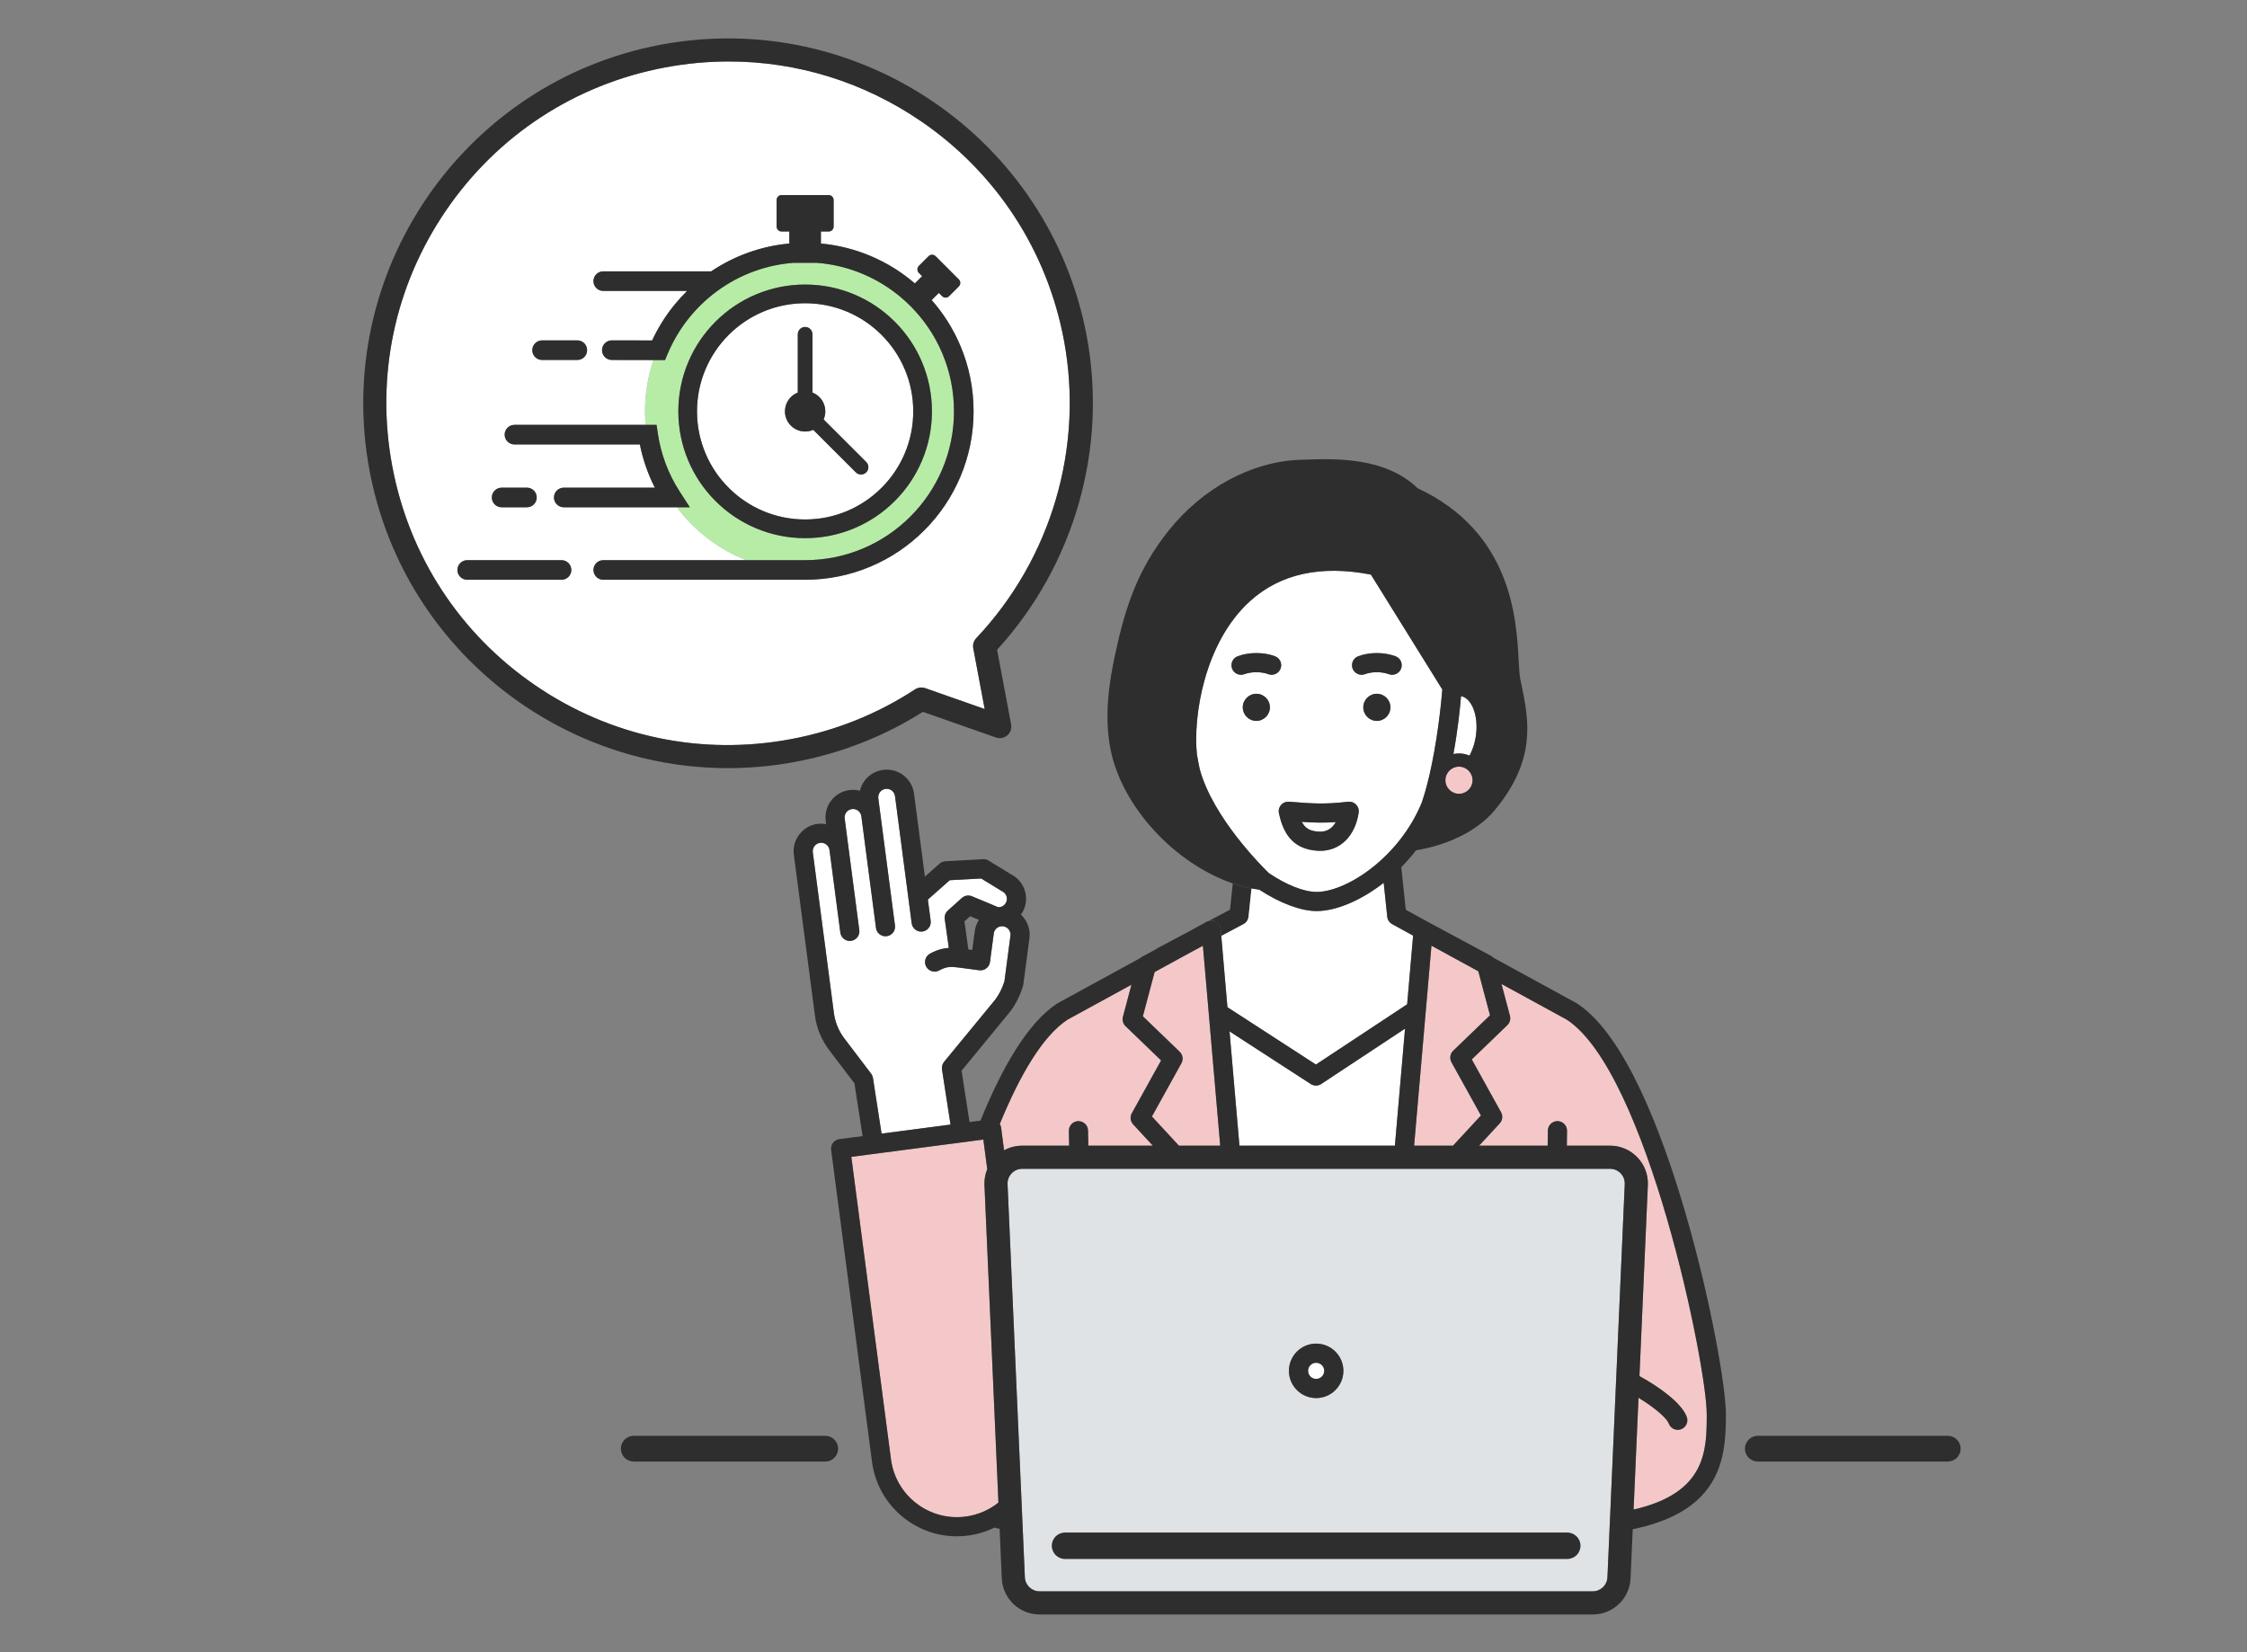
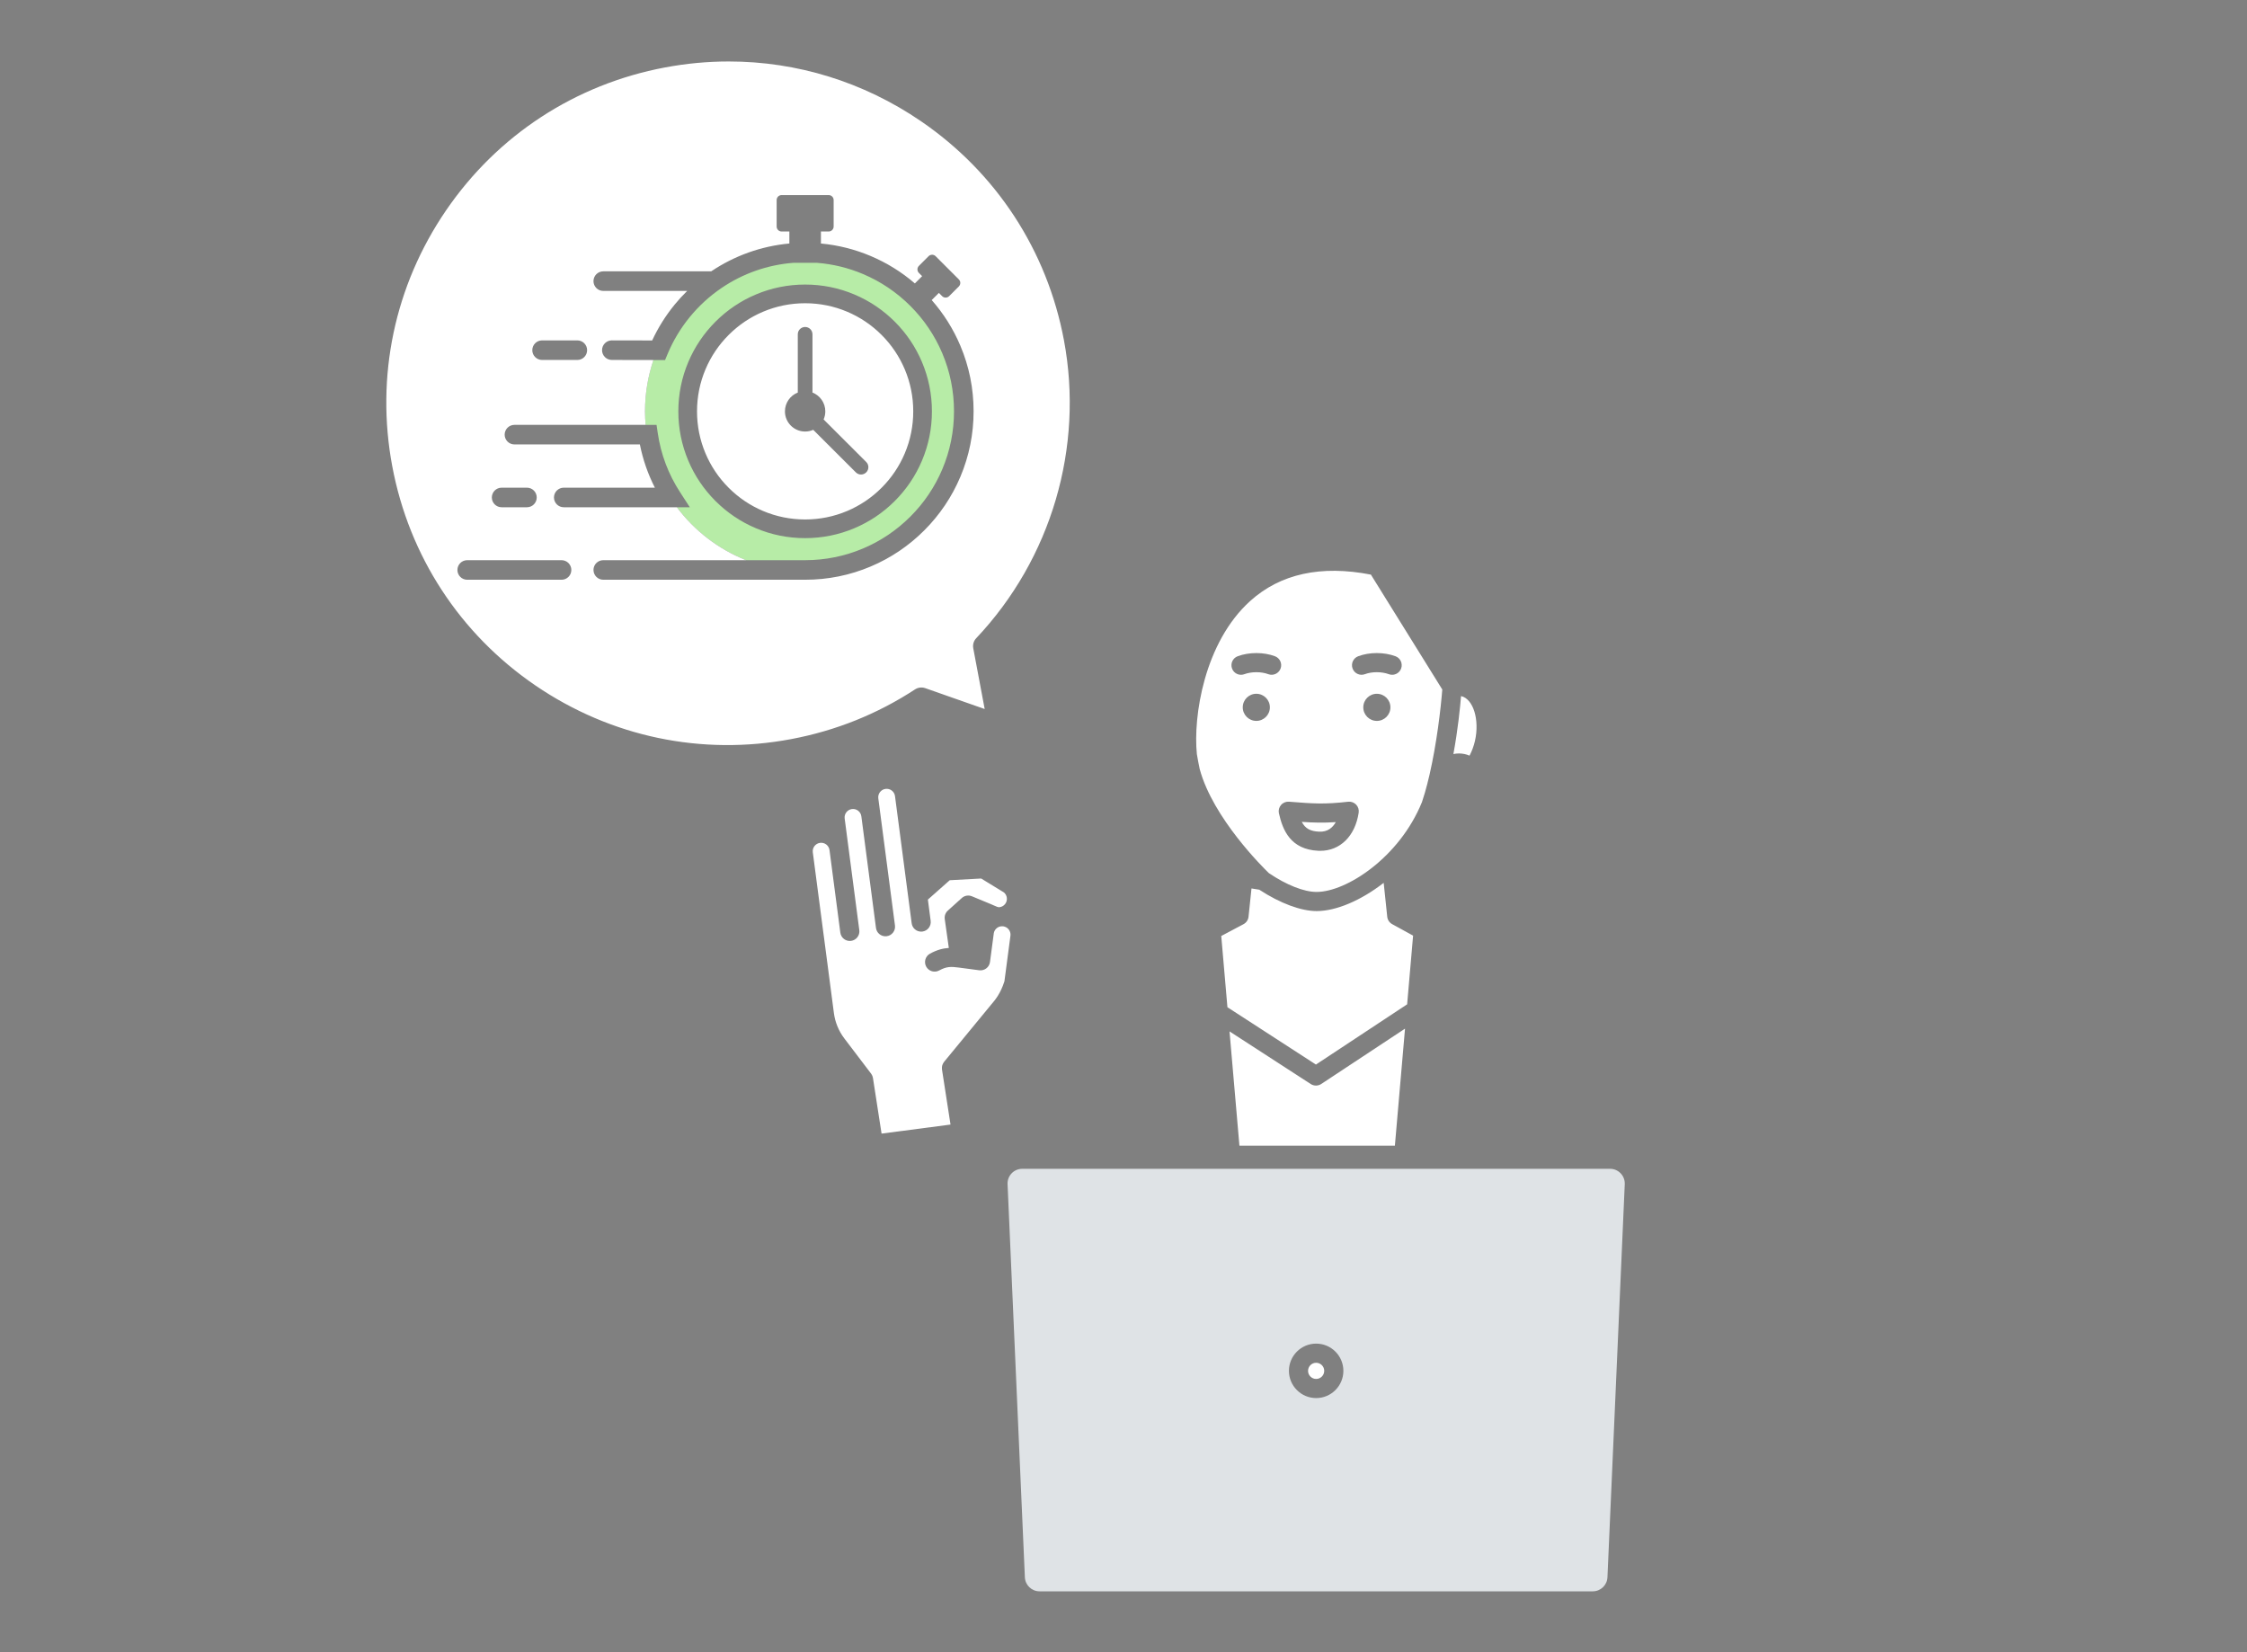
<svg xmlns="http://www.w3.org/2000/svg" viewBox="0 0 340 250" width="340" height="250">
  <rect x="0" y="0" width="340" height="250" fill="#808080" stroke="none" />
  <defs>
    <style>.a{fill:#f4c8c8}.b{fill:#fff}.c{fill:#b7eca7}.d{fill:#dfe3e6}.e{fill:#2e2e2e}</style>
  </defs>
  <path class="c" d="M130.591,82.992c2.683-1.135,5.093-2.76,7.163-4.829s3.695-4.48,4.829-7.163c1.175-2.777,1.77-5.728,1.77-8.77s-.596-5.993-1.77-8.77c-1.135-2.683-2.76-5.093-4.829-7.163-2.07-2.07-4.48-3.695-7.163-4.83-2.229-.943-4.57-1.512-6.981-1.7h-3.568c-3.896,.304-7.622,1.606-10.867,3.81-1.802,1.224-3.416,2.701-4.798,4.388-1.391,1.699-2.524,3.585-3.365,5.604l-.381,.913-1.758-.004c-.824,2.438-1.278,5.047-1.278,7.763,0,.69,.036,1.371,.092,2.046h1.656l.187,1.265c.472,3.198,1.605,6.198,3.367,8.916l1.482,2.286h-1.958c2.661,3.552,6.278,6.344,10.466,8.008h8.933c3.042,0,5.993-.596,8.77-1.77Zm-22.33-7.184c-1.761-1.761-3.145-3.813-4.111-6.098-1.001-2.366-1.508-4.879-1.508-7.468s.507-5.102,1.508-7.468c.966-2.285,2.35-4.336,4.111-6.098,1.761-1.761,3.813-3.145,6.098-4.111,2.366-1.001,4.879-1.508,7.468-1.508s5.102,.507,7.468,1.508c2.285,.966,4.336,2.35,6.098,4.111,1.761,1.762,3.145,3.813,4.111,6.098,1.001,2.366,1.508,4.879,1.508,7.468s-.507,5.102-1.508,7.468c-.966,2.285-2.35,4.336-4.111,6.098s-3.813,3.145-6.098,4.111c-2.366,1.001-4.879,1.508-7.468,1.508s-5.102-.507-7.468-1.508c-2.285-.966-4.336-2.35-6.098-4.111Z" />
  <path class="d" d="M245.846,179.179c.026-.612-.192-1.193-.616-1.636-.424-.443-.994-.688-1.607-.688h-88.942c-.613,0-1.185,.244-1.608,.687-.424,.443-.642,1.024-.615,1.637l2.619,59.483c.053,1.192,1.029,2.127,2.223,2.127h83.706c1.193,0,2.17-.935,2.223-2.127l2.619-59.483Zm-46.695,32.367c-2.272,0-4.12-1.848-4.12-4.12s1.848-4.12,4.12-4.12,4.12,1.848,4.12,4.12-1.848,4.12-4.12,4.12Z" />
-   <path class="e" d="M183.948,139.479c.431,.231,.717,.664,.759,1.152l.086,.995,3.366-1.785c.426-.226,.712-.649,.762-1.129l.447-4.278c-.947-.182-1.892-.441-2.833-.761l-.415,3.971-3.246,1.721c.356-.1,.74-.064,1.074,.115Z" />
  <path class="b" d="M119.73,111.833c6.735-1.268,13.037-3.798,18.73-7.521,.455-.298,1.025-.366,1.538-.187l8.998,3.16-1.728-9.191c-.104-.551,.062-1.118,.448-1.525,11.36-12.019,16.32-28.88,13.27-45.105-2.553-13.572-10.238-25.339-21.641-33.131-8.694-5.941-18.757-9.03-29.062-9.03-3.21,0-6.442,.299-9.666,.905-13.572,2.553-25.339,10.237-33.131,21.64s-10.679,25.156-8.126,38.729,10.237,25.339,21.64,33.131c11.402,7.791,25.154,10.683,38.729,8.126Zm-37.705-60.329h5.332c.818,0,1.481,.663,1.481,1.481s-.663,1.481-1.481,1.481h-5.332c-.818,0-1.481-.663-1.481-1.481s.663-1.481,1.481-1.481Zm-6.123,22.288h3.831c.818,0,1.481,.663,1.481,1.481s-.663,1.481-1.481,1.481h-3.831c-.818,0-1.481-.663-1.481-1.481s.663-1.481,1.481-1.481Zm9.068,13.932h-14.275c-.818,0-1.481-.663-1.481-1.481s.663-1.481,1.481-1.481h14.275c.818,0,1.481,.663,1.481,1.481s-.663,1.481-1.481,1.481Zm4.83-1.481c0-.818,.663-1.481,1.481-1.481h21.607c-4.188-1.664-7.804-4.455-10.466-8.008h-17.119c-.818,0-1.481-.663-1.481-1.481s.663-1.481,1.481-1.481h13.789c-1.056-2.067-1.816-4.257-2.271-6.543h-18.979c-.818,0-1.481-.663-1.481-1.481s.663-1.481,1.481-1.481h19.848c-.056-.675-.092-1.356-.092-2.046,0-2.716,.454-5.325,1.278-7.763l-6.301-.013c-.818-.002-1.48-.666-1.478-1.484,.002-.817,.664-1.478,1.481-1.478h.003l6.1,.012c.9-1.941,2.043-3.763,3.405-5.427,.594-.725,1.225-1.415,1.892-2.068h-12.696c-.818,0-1.481-.663-1.481-1.481s.663-1.481,1.481-1.481h16.332c3.547-2.385,7.593-3.821,11.827-4.213v-1.817h-1.172c-.416,0-.753-.337-.753-.753v-4.005c0-.416,.337-.753,.753-.753h7.119c.416,0,.753,.337,.753,.753v4.005c0,.416-.337,.753-.753,.753h-1.172v1.818c2.597,.241,5.121,.874,7.531,1.893,2.442,1.033,4.683,2.424,6.684,4.147l1.099-1.099-.49-.49c-.294-.294-.294-.771,0-1.065l1.467-1.467c.294-.294,.771-.294,1.065,0l3.513,3.513c.294,.294,.294,.771,0,1.065l-1.467,1.467c-.294,.294-.771,.294-1.065,0l-.49-.49-1.085,1.085c1.809,2.056,3.264,4.37,4.334,6.9,1.33,3.144,2.004,6.483,2.004,9.924s-.674,6.78-2.004,9.924c-1.284,3.036-3.122,5.762-5.463,8.103-2.341,2.341-5.067,4.179-8.103,5.463-3.144,1.33-6.483,2.004-9.924,2.004h-30.54c-.818,0-1.481-.663-1.481-1.481Zm38.394-8.927c1.948-.824,3.698-2.004,5.2-3.506,1.503-1.503,2.683-3.252,3.506-5.2,.853-2.016,1.285-4.158,1.285-6.367s-.432-4.351-1.285-6.367c-.824-1.948-2.004-3.698-3.506-5.2-1.503-1.503-3.252-2.683-5.2-3.506-2.016-.853-4.158-1.285-6.367-1.285s-4.351,.432-6.367,1.285c-1.948,.824-3.698,2.004-5.2,3.506-1.503,1.503-2.683,3.252-3.506,5.2-.853,2.016-1.285,4.158-1.285,6.367s.432,4.351,1.285,6.367c.824,1.948,2.004,3.698,3.506,5.2,1.503,1.503,3.252,2.683,5.2,3.506,2.016,.853,4.158,1.285,6.367,1.285s4.351-.432,6.367-1.285Zm-9.421-15.074c0-1.294,.806-2.4,1.943-2.844v-8.813c0-.613,.497-1.111,1.111-1.111s1.111,.497,1.111,1.111v8.813c1.137,.444,1.943,1.55,1.943,2.844,0,.435-.092,.849-.256,1.224l6.447,6.438c.434,.433,.435,1.137,.001,1.571-.217,.217-.502,.326-.786,.326s-.568-.108-.785-.325l-6.447-6.438c-.376,.165-.791,.258-1.228,.258-1.686,0-3.054-1.367-3.054-3.054Zm80.343,98.839l-13.39-8.676-.934-10.779,3.366-1.785c.426-.226,.712-.649,.762-1.129l.447-4.278c.393,.076,.786,.138,1.179,.188,3.156,2.069,6.336,3.236,8.672,3.236,2.956,0,6.708-1.597,10.152-4.274l.537,5.129c.049,.472,.327,.89,.743,1.119l3.17,1.74-.901,10.394-13.802,9.116Zm16.039-39.697c.307-.907,.59-1.884,.849-2.903,.003-.011,0-.021,.002-.032,.106-.41,.205-.819,.302-1.228,1.079-4.694,1.697-9.938,1.929-12.89l-10.802-17.384c-7.55-1.47-13.691-.129-18.261,3.99-6.972,6.285-8.648,17.503-8.073,23.161,.131,.79,.275,1.548,.431,2.277,2.013,7.431,9.626,14.93,10.461,15.735,2.658,1.799,5.308,2.851,7.223,2.851,4.527,0,12.545-5.231,15.938-13.577Zm-8.872-14.354c0-1.134,.919-2.053,2.053-2.053s2.053,.919,2.053,2.053-.919,2.053-2.053,2.053-2.053-.919-2.053-2.053Zm-.773-7.73c1.701-.641,3.916-.643,5.643-.003,.75,.278,1.133,1.111,.855,1.861-.216,.584-.77,.946-1.358,.946-.167,0-.337-.029-.503-.091-1.076-.398-2.563-.4-3.614-.003-.749,.283-1.584-.096-1.867-.844-.282-.749,.096-1.584,.844-1.866Zm-19.085,1.858c-.278-.75,.105-1.584,.855-1.861,1.727-.64,3.942-.639,5.643,.003,.749,.282,1.127,1.118,.844,1.866-.283,.748-1.117,1.127-1.867,.844-1.052-.397-2.538-.396-3.614,.003-.166,.062-.336,.091-.503,.091-.589,0-1.142-.361-1.358-.946Zm1.62,5.871c0-1.134,.919-2.053,2.053-2.053s2.053,.919,2.053,2.053-.919,2.053-2.053,2.053-2.053-.919-2.053-2.053Zm5.473,16.038c-.1-.449,.019-.918,.321-1.265,.302-.347,.753-.529,1.208-.494,3.652,.289,5.318,.421,8.942,.005,.448-.052,.893,.109,1.207,.432,.313,.324,.457,.775,.391,1.221-.53,3.54-2.8,5.776-5.821,5.776-.096,0-.192-.002-.289-.007-4.205-.195-5.393-3.132-5.957-5.669Zm17.545,50.29h-23.521l-1.499-17.294,12.293,7.965c.483,.313,1.105,.31,1.586-.007l12.677-8.373-1.535,17.709Zm8.856-59.259c.692-3.782,1.018-7.05,1.156-8.771,.006,.001,.012,.003,.018,.004,1.837,.417,2.813,3.583,2.089,6.774-.184,.808-.473,1.556-.82,2.233-.491-.212-1.031-.331-1.599-.331-.29,0-.571,.033-.844,.091Zm-77.385,47.716l1.292,8.347-10.434,1.368-1.297-8.38-.005-.033c-.003-.022-.012-.042-.017-.064-.01-.05-.023-.099-.039-.149-.014-.045-.03-.088-.048-.131-.018-.042-.038-.083-.06-.123-.025-.047-.052-.091-.082-.134-.012-.018-.02-.037-.033-.054l-4.056-5.337c-.848-1.117-1.393-2.444-1.576-3.837l-1.533-11.699c-.002-.015-.008-.028-.01-.043-.002-.014-.001-.028-.004-.042l-1.644-12.541c-.091-.695,.401-1.335,1.098-1.427,.34-.044,.674,.045,.943,.252,.269,.207,.442,.506,.486,.843l1.637,12.489c.104,.793,.831,1.353,1.624,1.248,.793-.104,1.352-.831,1.248-1.624l-1.637-12.489-.577-4.403c-.044-.337,.046-.672,.253-.942,.208-.27,.508-.443,.845-.487,.338-.044,.671,.046,.94,.253,.269,.207,.442,.507,.486,.846l2.214,16.892c.096,.729,.718,1.26,1.435,1.26,.062,0,.126-.004,.19-.012,.793-.104,1.352-.831,1.248-1.624l-2.214-16.891h0s-.308-2.347-.308-2.347c-.044-.337,.046-.672,.253-.942,.207-.27,.508-.443,.845-.487,.338-.044,.674,.046,.94,.25,.272,.21,.446,.511,.49,.849l2.522,19.239c.096,.729,.718,1.26,1.435,1.26,.062,0,.126-.004,.19-.012,.793-.104,1.352-.831,1.248-1.624l-.421-3.213,3.308-2.928,4.756-.26c.713,.433,2.332,1.424,3.443,2.106,.242,.205,.397,.489,.439,.805,.044,.337-.046,.672-.253,.942-.214,.279-.524,.453-.869,.49-.195,.02-.458-.093-.944-.312l-.271-.121c-.01-.004-.02-.009-.03-.013l-2.922-1.209c-.516-.213-1.109-.111-1.524,.263l-2.116,1.908c-.358,.322-.532,.801-.465,1.278l.617,4.369c-.853,.053-1.772,.275-2.847,.864-.702,.384-.959,1.265-.575,1.966,.384,.701,1.265,.959,1.966,.575,1.099-.602,1.772-.595,2.944-.439l3.113,.413c.793,.105,1.521-.453,1.626-1.245l.571-4.308c.003-.018,.005-.037,.006-.055,.088-.498,.469-.904,.959-1.017,.066-.015,.121-.024,.19-.031,.08-.008,.169-.007,.273,.005,.161,.025,.311,.075,.441,.144,.461,.25,.725,.767,.655,1.288l-.909,6.886c-.587,1.866-1.412,2.833-2.018,3.542-.152,.178-.292,.346-.422,.516-.002,.002-.004,.003-.006,.005l-6.691,8.134c-.005,.006-.006,.014-.011,.021-.108,.136-.19,.291-.244,.458-.005,.017-.013,.032-.017,.048-.045,.157-.059,.323-.047,.494,.002,.021,0,.042,.003,.063,0,.008,0,.016,.001,.024,.001,.011,0,.022,.002,.034Zm57.839,45.614c0,.674-.549,1.223-1.223,1.223s-1.223-.549-1.223-1.223,.549-1.223,1.223-1.223,1.223,.549,1.223,1.223Zm1.748-83.03c-.453,.809-1.21,1.505-2.511,1.445-1.319-.061-2.094-.449-2.632-1.483,1.808,.123,3.269,.165,5.142,.037Z" />
-   <path class="a" d="M224.088,168.785l-4.227,4.571h-5.889l2.624-30.266,7.093,3.878,1.767,6.657-5.568,5.364c-.473,.455-.58,1.171-.262,1.745l4.461,8.051Zm4.387-15.08c.135,.508-.016,1.05-.395,1.415l-5.38,5.183,4.43,7.994c.303,.547,.221,1.226-.203,1.685l-3.119,3.373h10.378l.03-2.284c.01-.793,.657-1.429,1.448-1.429,.006,0,.013,0,.02,0,.8,.011,1.44,.668,1.429,1.467l-.03,2.246h6.54c1.577,0,3.046,.628,4.137,1.768,1.09,1.14,1.652,2.635,1.583,4.21l-1.272,28.885c3.235,1.776,6.426,4.168,7.162,6.189,.273,.752-.115,1.583-.866,1.856-.164,.06-.331,.088-.495,.088-.592,0-1.147-.365-1.361-.954-.254-.699-1.802-2.2-4.583-3.901l-.745,16.926c11.063-2.526,11.072-9.012,11.072-14.456,0-7.37-9.028-51.707-21.167-59.675l-9.891-5.407,1.28,4.821Zm-57.216,14.745l4.43-7.994-5.38-5.183c-.379-.365-.53-.907-.395-1.415l1.29-4.859-9.682,5.293c-3.773,2.477-7.245,8.47-10.24,15.773,.1,.168,.17,.354,.196,.552l.451,3.44c.832-.457,1.77-.701,2.751-.701h7.098l-.043-2.237c-.015-.8,.621-1.461,1.42-1.476,.809-.006,1.461,.621,1.476,1.42l.044,2.292h9.765l-2.978-3.221c-.425-.459-.507-1.138-.203-1.685Zm10.754-25.346l-1.647,.886-5.657,3.093-1.777,6.695,5.568,5.364c.473,.455,.58,1.171,.262,1.745l-4.461,8.051,4.086,4.418h6.25l-2.622-30.252Zm-33.219,29.326l-19.978,2.619,5.997,45.749c.35,2.668,1.717,5.041,3.851,6.68,2.134,1.64,4.779,2.35,7.447,2h0c1.847-.242,3.545-.982,4.964-2.116l-2.115-48.027c-.037-.845,.112-1.664,.422-2.419l-.588-4.485Zm69.915-54.37c0,1.134,.92,2.054,2.054,2.054s2.054-.92,2.054-2.054-.92-2.054-2.054-2.054-2.054,.92-2.054,2.054Z" />
-   <path class="e" d="M120.376,115.272c6.903-1.299,13.382-3.842,19.269-7.561l11.052,3.881c.591,.208,1.245,.083,1.72-.323,.475-.407,.695-1.037,.58-1.651l-2.125-11.302c11.694-12.784,16.757-30.47,13.555-47.499C158.799,20.901,129.882,1.144,99.971,6.768c-29.915,5.626-49.676,34.54-44.05,64.454,4.98,26.482,28.21,45.007,54.229,45.007,3.373,0,6.793-.312,10.226-.957Zm-61.016-44.696c-2.553-13.572,.334-27.326,8.126-38.729s19.559-19.087,33.131-21.64c3.224-.606,6.456-.905,9.666-.905,10.306,0,20.368,3.089,29.062,9.03,11.402,7.792,19.088,19.559,21.641,33.131,3.051,16.226-1.909,33.087-13.27,45.105-.386,.407-.552,.975-.448,1.525l1.728,9.191-8.998-3.16c-.513-.18-1.083-.111-1.538,.187-5.693,3.723-11.995,6.253-18.73,7.521-13.575,2.557-27.327-.335-38.729-8.126-11.402-7.792-19.087-19.559-21.64-33.131Zm27.09,15.667c0,.818-.663,1.481-1.481,1.481h-14.275c-.818,0-1.481-.663-1.481-1.481s.663-1.481,1.481-1.481h14.275c.818,0,1.481,.663,1.481,1.481Zm-5.907-33.258c0-.818,.663-1.481,1.481-1.481h5.332c.818,0,1.481,.663,1.481,1.481s-.663,1.481-1.481,1.481h-5.332c-.818,0-1.481-.663-1.481-1.481Zm41.277,34.739h-30.54c-.818,0-1.481-.663-1.481-1.481s.663-1.481,1.481-1.481h30.54c3.042,0,5.993-.596,8.77-1.77,2.683-1.135,5.093-2.76,7.163-4.829s3.695-4.48,4.829-7.163c1.175-2.777,1.77-5.728,1.77-8.77s-.596-5.993-1.77-8.77c-1.135-2.683-2.76-5.093-4.829-7.163-2.07-2.07-4.48-3.695-7.163-4.83-2.229-.943-4.57-1.512-6.981-1.7h-3.568c-3.896,.304-7.622,1.606-10.867,3.81-1.802,1.224-3.416,2.701-4.798,4.388-1.391,1.699-2.524,3.585-3.365,5.604l-.381,.913-1.758-.004-6.301-.013c-.818-.002-1.48-.666-1.478-1.484,.002-.817,.664-1.478,1.481-1.478h.003l6.1,.012c.9-1.941,2.043-3.763,3.405-5.427,.594-.725,1.225-1.415,1.892-2.068h-12.696c-.818,0-1.481-.663-1.481-1.481s.663-1.481,1.481-1.481h16.332c3.547-2.385,7.593-3.821,11.827-4.213v-1.817h-1.172c-.416,0-.753-.337-.753-.753v-4.005c0-.416,.337-.753,.753-.753h7.119c.416,0,.753,.337,.753,.753v4.005c0,.416-.337,.753-.753,.753h-1.172v1.818c2.597,.241,5.121,.874,7.531,1.893,2.442,1.033,4.683,2.424,6.684,4.147l1.099-1.099-.49-.49c-.294-.294-.294-.771,0-1.065l1.467-1.467c.294-.294,.771-.294,1.065,0l3.513,3.513c.294,.294,.294,.771,0,1.065l-1.467,1.467c-.294,.294-.771,.294-1.065,0l-.49-.49-1.085,1.085c1.809,2.056,3.264,4.37,4.334,6.9,1.33,3.144,2.004,6.483,2.004,9.924s-.674,6.78-2.004,9.924c-1.284,3.036-3.122,5.762-5.463,8.103-2.341,2.341-5.067,4.179-8.103,5.463-3.144,1.33-6.483,2.004-9.924,2.004Zm-17.44-10.97h-19.077c-.818,0-1.481-.663-1.481-1.481s.663-1.481,1.481-1.481h13.789c-1.056-2.067-1.816-4.257-2.271-6.543h-18.979c-.818,0-1.481-.663-1.481-1.481s.663-1.481,1.481-1.481h21.504l.187,1.265c.472,3.198,1.605,6.198,3.367,8.916l1.482,2.286Zm-29.96-1.481c0-.818,.663-1.481,1.481-1.481h3.831c.818,0,1.481,.663,1.481,1.481s-.663,1.481-1.481,1.481h-3.831c-.818,0-1.481-.663-1.481-1.481Zm54.875,4.646c2.285-.966,4.336-2.35,6.098-4.111s3.145-3.813,4.111-6.098c1.001-2.366,1.508-4.879,1.508-7.468s-.507-5.102-1.508-7.468c-.966-2.285-2.35-4.336-4.111-6.098-1.761-1.761-3.813-3.145-6.098-4.111-2.366-1.001-4.879-1.508-7.468-1.508s-5.102,.507-7.468,1.508c-2.285,.966-4.336,2.35-6.098,4.111-1.761,1.762-3.145,3.813-4.111,6.098-1.001,2.366-1.508,4.879-1.508,7.468s.507,5.102,1.508,7.468c.966,2.285,2.35,4.336,4.111,6.098s3.813,3.145,6.098,4.111c2.366,1.001,4.879,1.508,7.468,1.508s5.102-.507,7.468-1.508Zm-19.036-6.11c-1.503-1.503-2.683-3.252-3.506-5.2-.853-2.016-1.285-4.158-1.285-6.367s.432-4.351,1.285-6.367c.824-1.948,2.004-3.698,3.506-5.2,1.503-1.503,3.252-2.683,5.2-3.506,2.016-.853,4.158-1.285,6.367-1.285s4.351,.432,6.367,1.285c1.948,.824,3.698,2.004,5.2,3.506,1.503,1.503,2.683,3.252,3.506,5.2,.853,2.016,1.285,4.158,1.285,6.367s-.432,4.351-1.285,6.367c-.824,1.948-2.004,3.698-3.506,5.2-1.503,1.503-3.252,2.683-5.2,3.506-2.016,.853-4.158,1.285-6.367,1.285s-4.351-.432-6.367-1.285c-1.948-.824-3.698-2.004-5.2-3.506Zm11.568-8.514c-1.686,0-3.054-1.367-3.054-3.054,0-1.294,.806-2.4,1.943-2.844v-8.813c0-.613,.497-1.111,1.111-1.111s1.111,.497,1.111,1.111v8.813c1.137,.444,1.943,1.55,1.943,2.844,0,.435-.092,.849-.256,1.224l6.447,6.438c.434,.433,.435,1.137,.001,1.571-.217,.217-.502,.326-.786,.326s-.568-.108-.785-.325l-6.447-6.438c-.376,.165-.791,.258-1.228,.258Zm57.173,76.141l-4.078,2.194c.085-.075,.178-.142,.28-.196l4.8-2.546-1.002,.548Zm2.103-27.339c.131,.79,.275,1.548,.431,2.277-.2-.737-.348-1.473-.425-2.202-.003-.024-.003-.051-.006-.075Zm6.683-11.994c-.589,0-1.142-.361-1.358-.946-.278-.75,.105-1.584,.855-1.861,1.727-.64,3.942-.639,5.643,.003,.749,.282,1.127,1.118,.844,1.866-.283,.748-1.117,1.127-1.867,.844-1.052-.397-2.538-.396-3.614,.003-.166,.062-.336,.091-.503,.091Zm16.882-.938c-.282-.749,.096-1.584,.844-1.866,1.701-.641,3.916-.643,5.643-.003,.75,.278,1.133,1.111,.855,1.861-.216,.584-.77,.946-1.358,.946-.167,0-.337-.029-.503-.091-1.076-.398-2.563-.4-3.614-.003-.749,.283-1.584-.096-1.867-.844Zm-14.568,7.916c-1.134,0-2.053-.919-2.053-2.053s.919-2.053,2.053-2.053,2.053,.919,2.053,2.053-.919,2.053-2.053,2.053Zm18.237,0c-1.134,0-2.053-.919-2.053-2.053s.919-2.053,2.053-2.053,2.053,.919,2.053,2.053-.919,2.053-2.053,2.053Zm-57.112,121.68l.025,.568c-.265-.057-.525-.118-.783-.18,.256-.124,.511-.248,.758-.388Zm23.485-83.679l.015-.058,5.642-3.035-5.657,3.093Zm-10.078,23.981l.044,2.292h-2.897l-.043-2.237c-.015-.8,.621-1.461,1.42-1.476,.809-.006,1.461,.621,1.476,1.42Zm-22.056-9.866c-.046,.162-.059,.329-.047,.494-.012-.171,.003-.337,.047-.494Zm-10.731,1.315c.03,.043,.057,.088,.082,.134-.025-.046-.052-.091-.082-.134Zm10.992-1.822c-.108,.136-.19,.291-.244,.458,.052-.162,.132-.318,.244-.458Zm-10.849,2.079c.018,.043,.034,.086,.048,.131-.014-.044-.029-.088-.048-.131Zm122.973,20.55c-3.437-11.758-9.063-26.765-16.342-31.487-.03-.02-.061-.038-.093-.056l-12.579-6.877c-.105-.11-.221-.209-.358-.282l-9.552-5.139c-.007-.004-.014-.005-.021-.009l-3.307-1.815-.675-6.448c-.673,.682-1.369,1.342-2.113,1.951-.182,.149-.368,.281-.551,.423l.537,5.129c.049,.472,.327,.89,.743,1.119l3.17,1.74-.901,10.394-13.802,9.116-13.39-8.676-.934-10.779-.086-.995c-.042-.487-.328-.921-.759-1.152-.333-.179-.718-.214-1.074-.115-.105,.029-.208,.067-.305,.12l-2.567,1.403-1.002,.548-4.078,2.194-2.123,1.142c-.107,.058-.202,.132-.29,.213l-12.427,6.794c-.032,.017-.063,.036-.093,.056-4.575,2.968-8.496,9.999-11.632,17.732l-1.657,.217-1.203-7.772,6.279-7.634c.006-.007,.006-.015,.012-.022,.01-.013,.023-.022,.033-.035,.081-.11,.205-.255,.348-.422,.695-.813,1.858-2.174,2.622-4.693,.023-.076,.04-.153,.05-.231l.925-7.005c.179-1.338-.323-2.664-1.282-3.573,.605-.858,.874-1.89,.737-2.936-.145-1.105-.711-2.087-1.595-2.765-.04-.031-.082-.06-.125-.086-3.818-2.341-3.941-2.407-3.988-2.432-.234-.124-.495-.183-.761-.168l-5.703,.312c-.326,.018-.636,.145-.881,.362l-2.22,1.965-1.646-12.56c-.145-1.101-.71-2.083-1.598-2.77-.885-.676-1.979-.969-3.081-.824-1.105,.145-2.087,.711-2.766,1.595-.36,.469-.604,1-.739,1.558-.51-.132-1.046-.169-1.584-.098-1.104,.145-2.087,.711-2.766,1.595-.679,.884-.973,1.979-.828,3.083l.064,.486c-.422-.077-.854-.107-1.292-.05-2.281,.299-3.893,2.397-3.594,4.675l1.637,12.486c.006,.045,.014,.089,.021,.134,0,.002,0,.004,0,.006l1.533,11.699c.248,1.892,.989,3.694,2.142,5.213l3.834,5.045,1.236,7.984-3.516,.461c-.793,.104-1.352,.831-1.248,1.624l6.185,47.185c.45,3.435,2.211,6.49,4.959,8.601,2.29,1.759,5.036,2.687,7.876,2.687,.568,0,1.14-.037,1.713-.112h0c1.405-.184,2.74-.598,3.979-1.199,.256-.124,.511-.248,.758-.388l.025,.568,.33,7.487c.135,3.068,2.647,5.473,5.719,5.473h83.706c3.071,0,5.584-2.404,5.719-5.473l.327-7.424c4.678-.968,8.125-2.635,10.406-5.036,3.409-3.589,3.694-8.089,3.694-12.389,0-3.873-2.204-17.016-6.189-30.647Zm-38.365-40.23l7.093,3.878,1.767,6.657-5.568,5.364c-.473,.455-.58,1.171-.262,1.745l4.461,8.051-4.227,4.571h-5.889l2.624-30.266Zm-18.259,20.937c.483,.313,1.105,.31,1.586-.007l12.677-8.373-1.535,17.709h-23.521l-1.499-17.294,12.293,7.965Zm-23.628-16.944l.015-.058,5.642-3.035,1.647-.886,2.622,30.252h-6.25l-4.086-4.418,4.461-8.051c.318-.574,.211-1.29-.262-1.745l-5.568-5.364,1.777-6.695Zm-42.614,16.064l-.005-.033c-.003-.022-.012-.042-.017-.064-.01-.05-.023-.099-.039-.149-.014-.045-.03-.088-.048-.131-.018-.042-.038-.083-.06-.123-.025-.047-.052-.091-.082-.134-.012-.018-.02-.037-.033-.054l-4.056-5.337c-.848-1.117-1.393-2.444-1.576-3.837l-1.533-11.699c-.002-.015-.008-.028-.01-.043-.002-.014-.001-.028-.004-.042l-1.644-12.541c-.091-.695,.401-1.335,1.098-1.427,.34-.044,.674,.045,.943,.252,.269,.207,.442,.506,.486,.843l1.637,12.489c.104,.793,.831,1.353,1.624,1.248,.793-.104,1.352-.831,1.248-1.624l-1.637-12.489-.577-4.403c-.044-.337,.046-.672,.253-.942,.208-.27,.508-.443,.845-.487,.338-.044,.671,.046,.94,.253,.269,.207,.442,.507,.486,.846l2.214,16.892c.096,.729,.718,1.26,1.435,1.26,.062,0,.126-.004,.19-.012,.793-.104,1.352-.831,1.248-1.624l-2.214-16.891h0s-.308-2.347-.308-2.347c-.044-.337,.046-.672,.253-.942,.207-.27,.508-.443,.845-.487,.338-.044,.674,.046,.94,.25,.272,.21,.446,.511,.49,.849l2.522,19.239c.096,.729,.718,1.26,1.435,1.26,.062,0,.126-.004,.19-.012,.793-.104,1.352-.831,1.248-1.624l-.421-3.213,3.308-2.928,4.756-.26c.713,.433,2.332,1.424,3.443,2.106,.242,.205,.397,.489,.439,.805,.044,.337-.046,.672-.253,.942-.214,.279-.524,.453-.869,.49-.195,.02-.458-.093-.944-.312l-.271-.121c-.01-.004-.02-.009-.03-.013l-2.922-1.209c-.516-.213-1.109-.111-1.524,.263l-2.116,1.908c-.358,.322-.532,.801-.465,1.278l.617,4.369c-.853,.053-1.772,.275-2.847,.864-.702,.384-.959,1.265-.575,1.966,.384,.701,1.265,.959,1.966,.575,1.099-.602,1.772-.595,2.944-.439l3.113,.413c.793,.105,1.521-.453,1.626-1.245l.571-4.308c.003-.018,.005-.037,.006-.055,.088-.498,.469-.904,.959-1.017,.066-.015,.121-.024,.19-.031,.08-.008,.169-.007,.273,.005,.161,.025,.311,.075,.441,.144,.461,.25,.725,.767,.655,1.288l-.909,6.886c-.587,1.866-1.412,2.833-2.018,3.542-.152,.178-.292,.346-.422,.516-.002,.002-.004,.003-.006,.005l-6.691,8.134c-.005,.006-.006,.014-.011,.021-.108,.136-.19,.291-.244,.458-.005,.017-.013,.032-.017,.048-.045,.157-.059,.323-.047,.494,.002,.021,0,.042,.003,.063,0,.008,0,.016,.001,.024,.001,.011,0,.022,.002,.034l1.292,8.347-10.434,1.368-1.297-8.38Zm16.024-23.961c-.319,.5-.54,1.067-.623,1.675-.004,.028-.007,.056-.009,.084l-.372,2.801-.587-.078-.6-4.25,.865-.78,1.325,.548Zm-2.008,90.29h0c-2.669,.35-5.313-.36-7.447-2-2.134-1.639-3.502-4.012-3.851-6.68l-5.997-45.749,19.978-2.619,.588,4.485c-.31,.756-.459,1.575-.422,2.419l2.115,48.027c-1.419,1.134-3.117,1.874-4.964,2.116Zm5.367-58.86c-.026-.198-.096-.384-.196-.552,2.994-7.303,6.466-13.296,10.24-15.773l9.682-5.293-1.29,4.859c-.135,.508,.016,1.05,.395,1.415l5.38,5.183-4.43,7.994c-.303,.547-.221,1.226,.203,1.685l2.978,3.221h-19.761c-.98,0-1.919,.243-2.751,.701l-.451-3.44Zm91.748,68.046c-.053,1.192-1.029,2.127-2.223,2.127h-83.706c-1.193,0-2.17-.935-2.223-2.127l-2.619-59.483c-.026-.612,.191-1.193,.615-1.637,.424-.442,.995-.687,1.608-.687h88.942c.613,0,1.184,.244,1.607,.688,.424,.442,.643,1.023,.616,1.636l-2.619,59.483Zm3.954-10.24l.745-16.926c2.781,1.7,4.33,3.202,4.583,3.901,.214,.588,.77,.954,1.361,.954,.164,0,.332-.028,.495-.088,.752-.273,1.14-1.104,.866-1.856-.735-2.022-3.926-4.413-7.162-6.189l1.272-28.885c.069-1.575-.493-3.07-1.583-4.21-1.091-1.14-2.56-1.768-4.137-1.768h-6.54l.03-2.246c.01-.8-.629-1.457-1.429-1.467-.007,0-.013,0-.02,0-.791,0-1.438,.636-1.448,1.429l-.03,2.284h-10.378l3.119-3.373c.425-.459,.507-1.138,.203-1.685l-4.43-7.994,5.38-5.183c.379-.365,.53-.907,.395-1.415l-1.28-4.821,9.891,5.407c12.139,7.968,21.167,52.305,21.167,59.675,0,5.443-.009,11.93-11.072,14.456Zm-48.03-25.116c-2.272,0-4.12,1.848-4.12,4.12s1.848,4.12,4.12,4.12,4.12-1.848,4.12-4.12-1.848-4.12-4.12-4.12Zm0,5.342c-.674,0-1.223-.549-1.223-1.223s.549-1.223,1.223-1.223,1.223,.549,1.223,1.223-.549,1.223-1.223,1.223Zm.614-79.907c3.022,0,5.292-2.237,5.821-5.776,.066-.446-.078-.897-.391-1.221-.313-.324-.759-.484-1.207-.432-3.623,.416-5.29,.284-8.942-.005-.455-.035-.906,.147-1.208,.494-.301,.347-.42,.816-.321,1.265,.565,2.537,1.752,5.474,5.957,5.669,.097,.005,.193,.007,.289,.007Zm-.155-2.901c-1.319-.061-2.094-.449-2.632-1.483,1.808,.123,3.269,.165,5.142,.037-.453,.809-1.21,1.505-2.511,1.445Zm30.621-22.157c-.066-.325-.133-.649-.201-.99-.119-.559-.172-1.558-.234-2.715-.339-6.322-1.04-19.439-15.291-26.104-4.927-4.745-12.381-4.487-17.336-4.315l-.436,.015c-7.309,.245-14.756,4.257-19.92,10.731-4.626,5.804-6.516,11.437-8.068,18.646-.859,3.993-1.719,9.231-.728,14.342,1.709,8.829,9.812,17.409,18.519,20.376,.941,.321,1.886,.579,2.833,.761,.393,.076,.786,.138,1.179,.188,3.156,2.069,6.336,3.236,8.672,3.236,2.956,0,6.708-1.597,10.152-4.274,.183-.143,.37-.275,.551-.423,.743-.609,1.44-1.269,2.113-1.951,.796-.806,1.545-1.653,2.231-2.545,4.974-.819,9.384-3.041,11.872-6.034,6.399-7.697,5.175-13.673,4.095-18.944Zm-13.923,13.535c-.097,.409-.196,.818-.302,1.228-.003,.011,0,.021-.002,.032-.259,1.019-.542,1.996-.849,2.903-3.393,8.346-11.411,13.577-15.938,13.577-1.915,0-4.565-1.052-7.223-2.851-.836-.806-8.448-8.305-10.461-15.735-.2-.737-.348-1.473-.425-2.202-.003-.024-.003-.051-.006-.075-.575-5.657,1.1-16.876,8.073-23.161,4.57-4.119,10.711-5.46,18.261-3.99l10.802,17.384c-.233,2.952-.851,8.196-1.929,12.89Zm4.455,2.894c-1.134,0-2.054-.92-2.054-2.054s.92-2.054,2.054-2.054,2.054,.92,2.054,2.054-.92,2.054-2.054,2.054Zm2.418-8.01c-.184,.808-.473,1.556-.82,2.233-.491-.212-1.031-.331-1.599-.331-.29,0-.571,.033-.844,.091,.692-3.782,1.018-7.05,1.156-8.771,.006,.001,.012,.003,.018,.004,1.837,.417,2.813,3.583,2.089,6.774Zm-96.361,107.1c0,1.074-.874,1.948-1.948,1.948h-28.978c-1.074,0-1.948-.874-1.948-1.948s.874-1.948,1.948-1.948h28.978c1.074,0,1.948,.874,1.948,1.948Zm139.156,1.948c-1.074,0-1.948-.874-1.948-1.948s.874-1.948,1.948-1.948h28.748c1.074,0,1.948,.874,1.948,1.948s-.874,1.948-1.948,1.948h-28.748Zm-28.827,14.742h-76c-1.105,0-2-.895-2-2h0c0-1.105,.895-2,2-2h76c1.105,0,2,.895,2,2h0c0,1.105-.895,2-2,2Z" />
</svg>